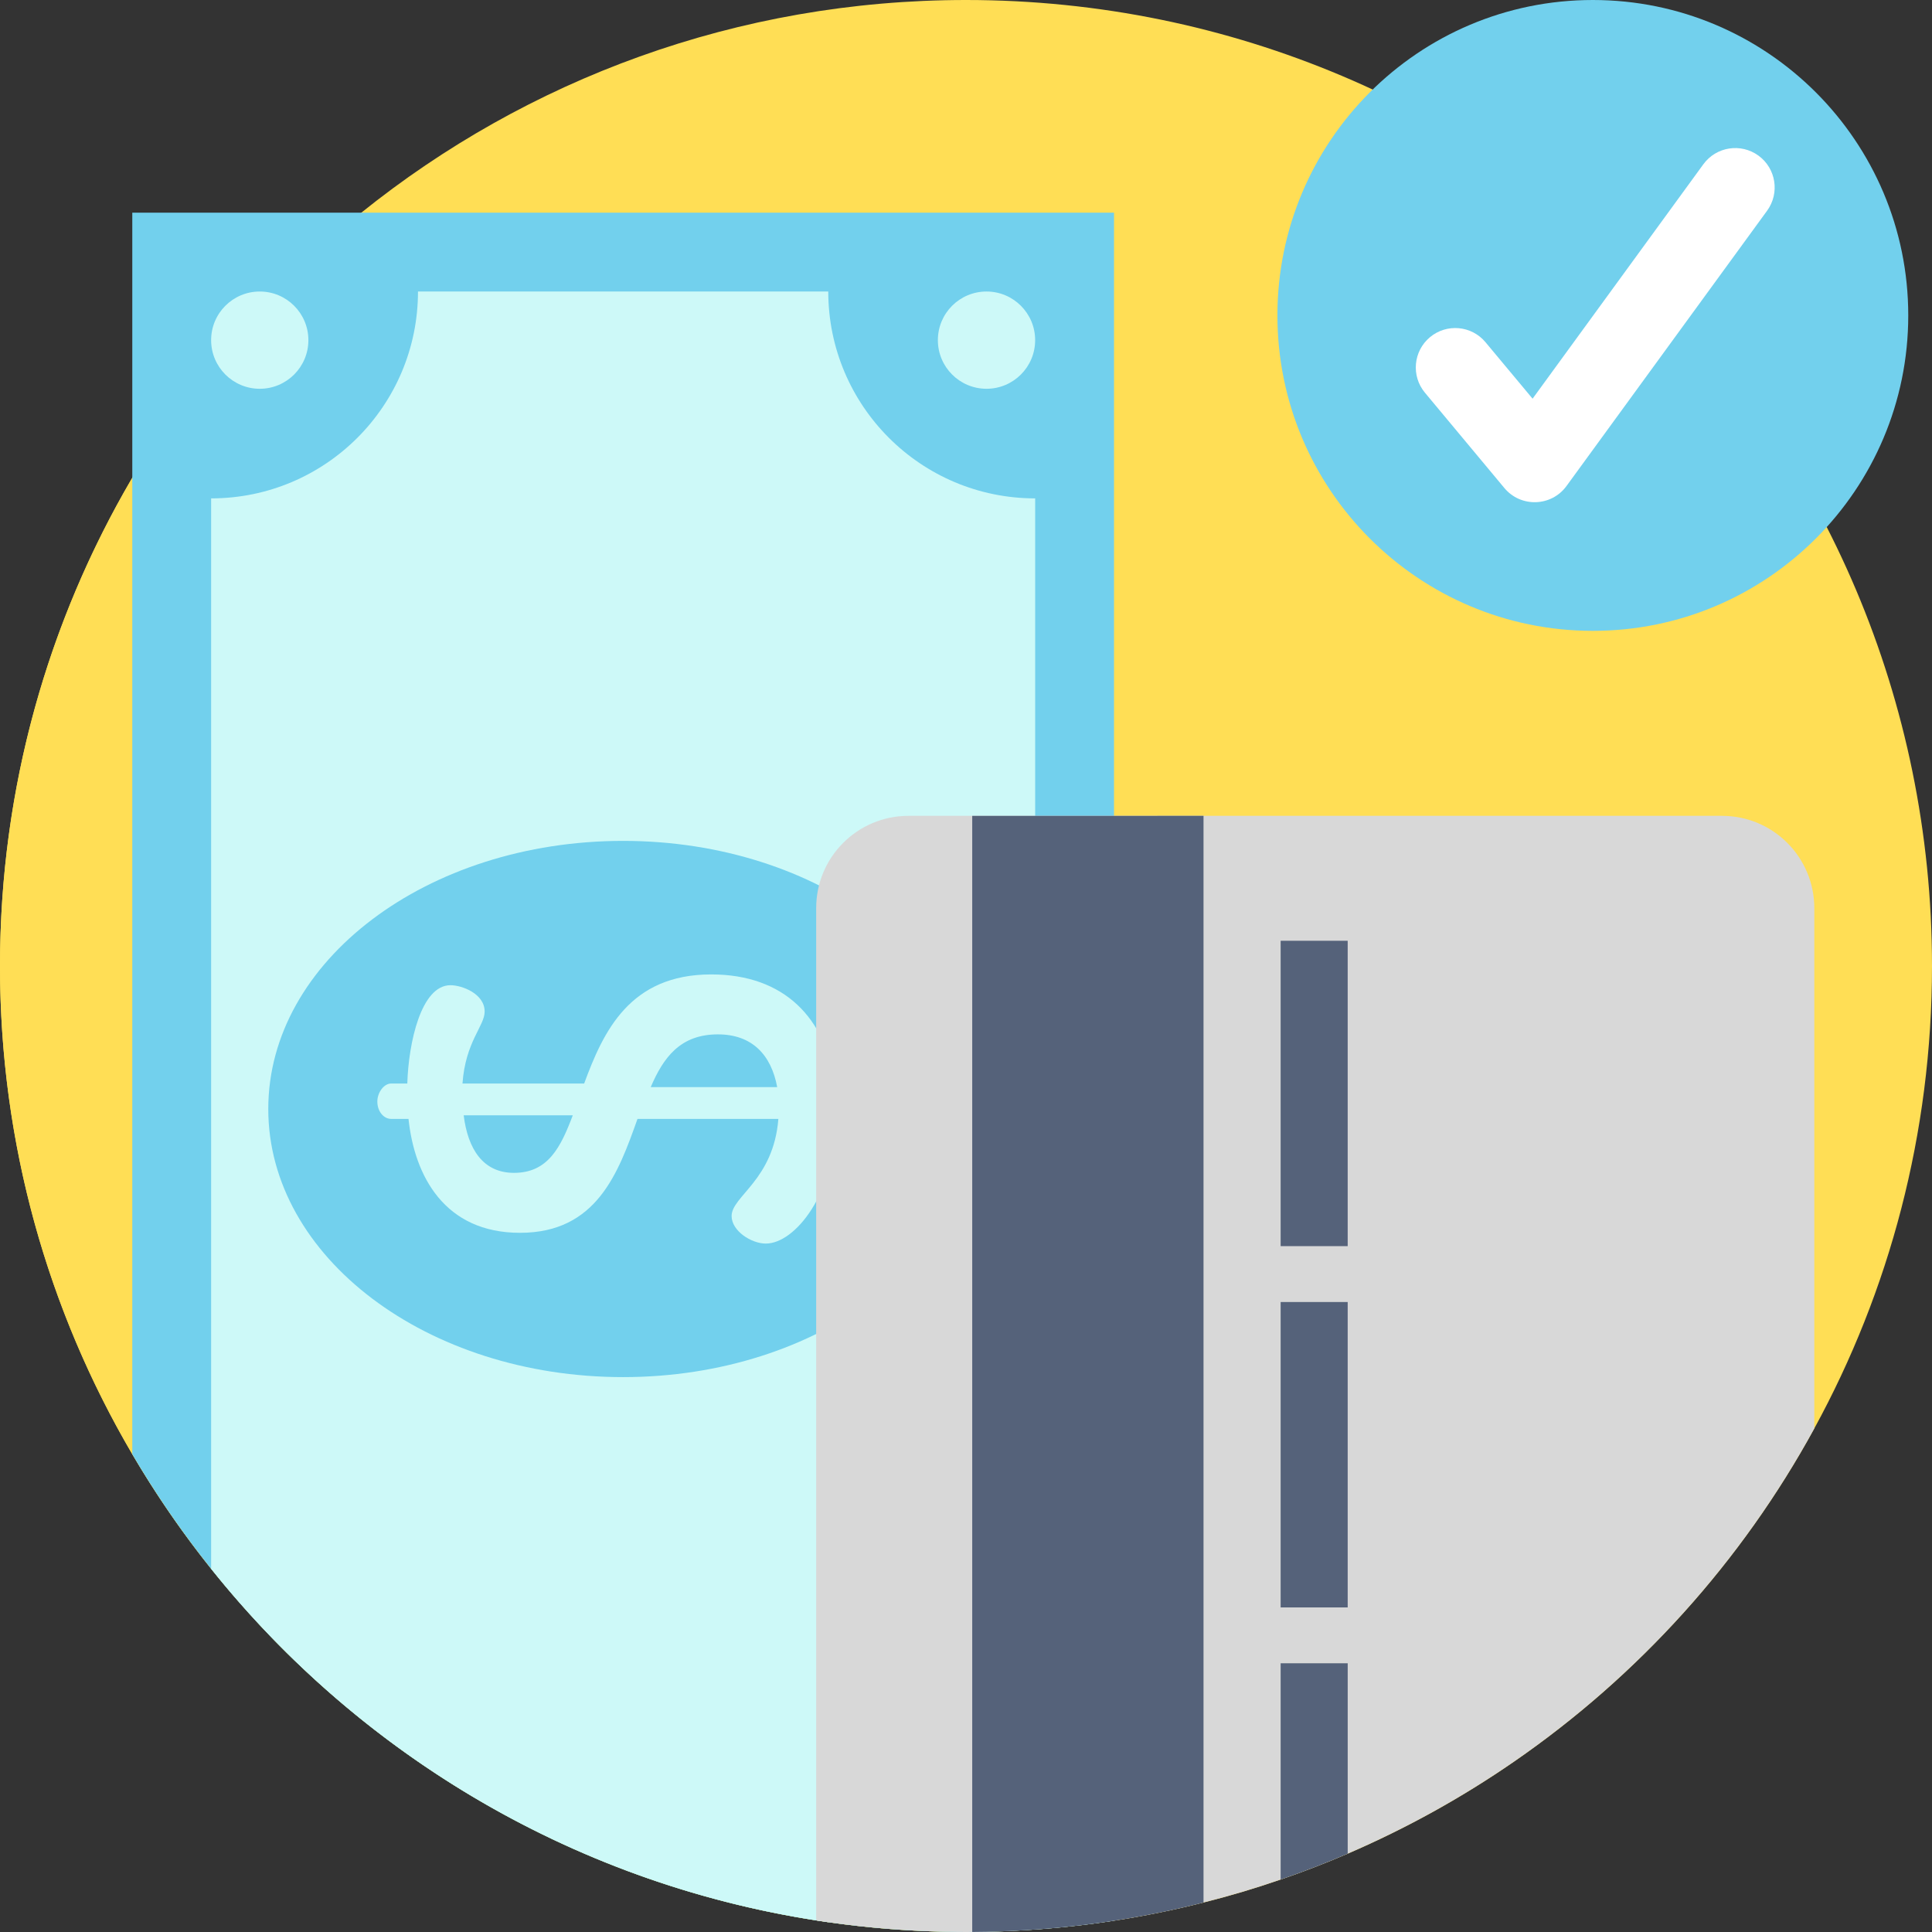
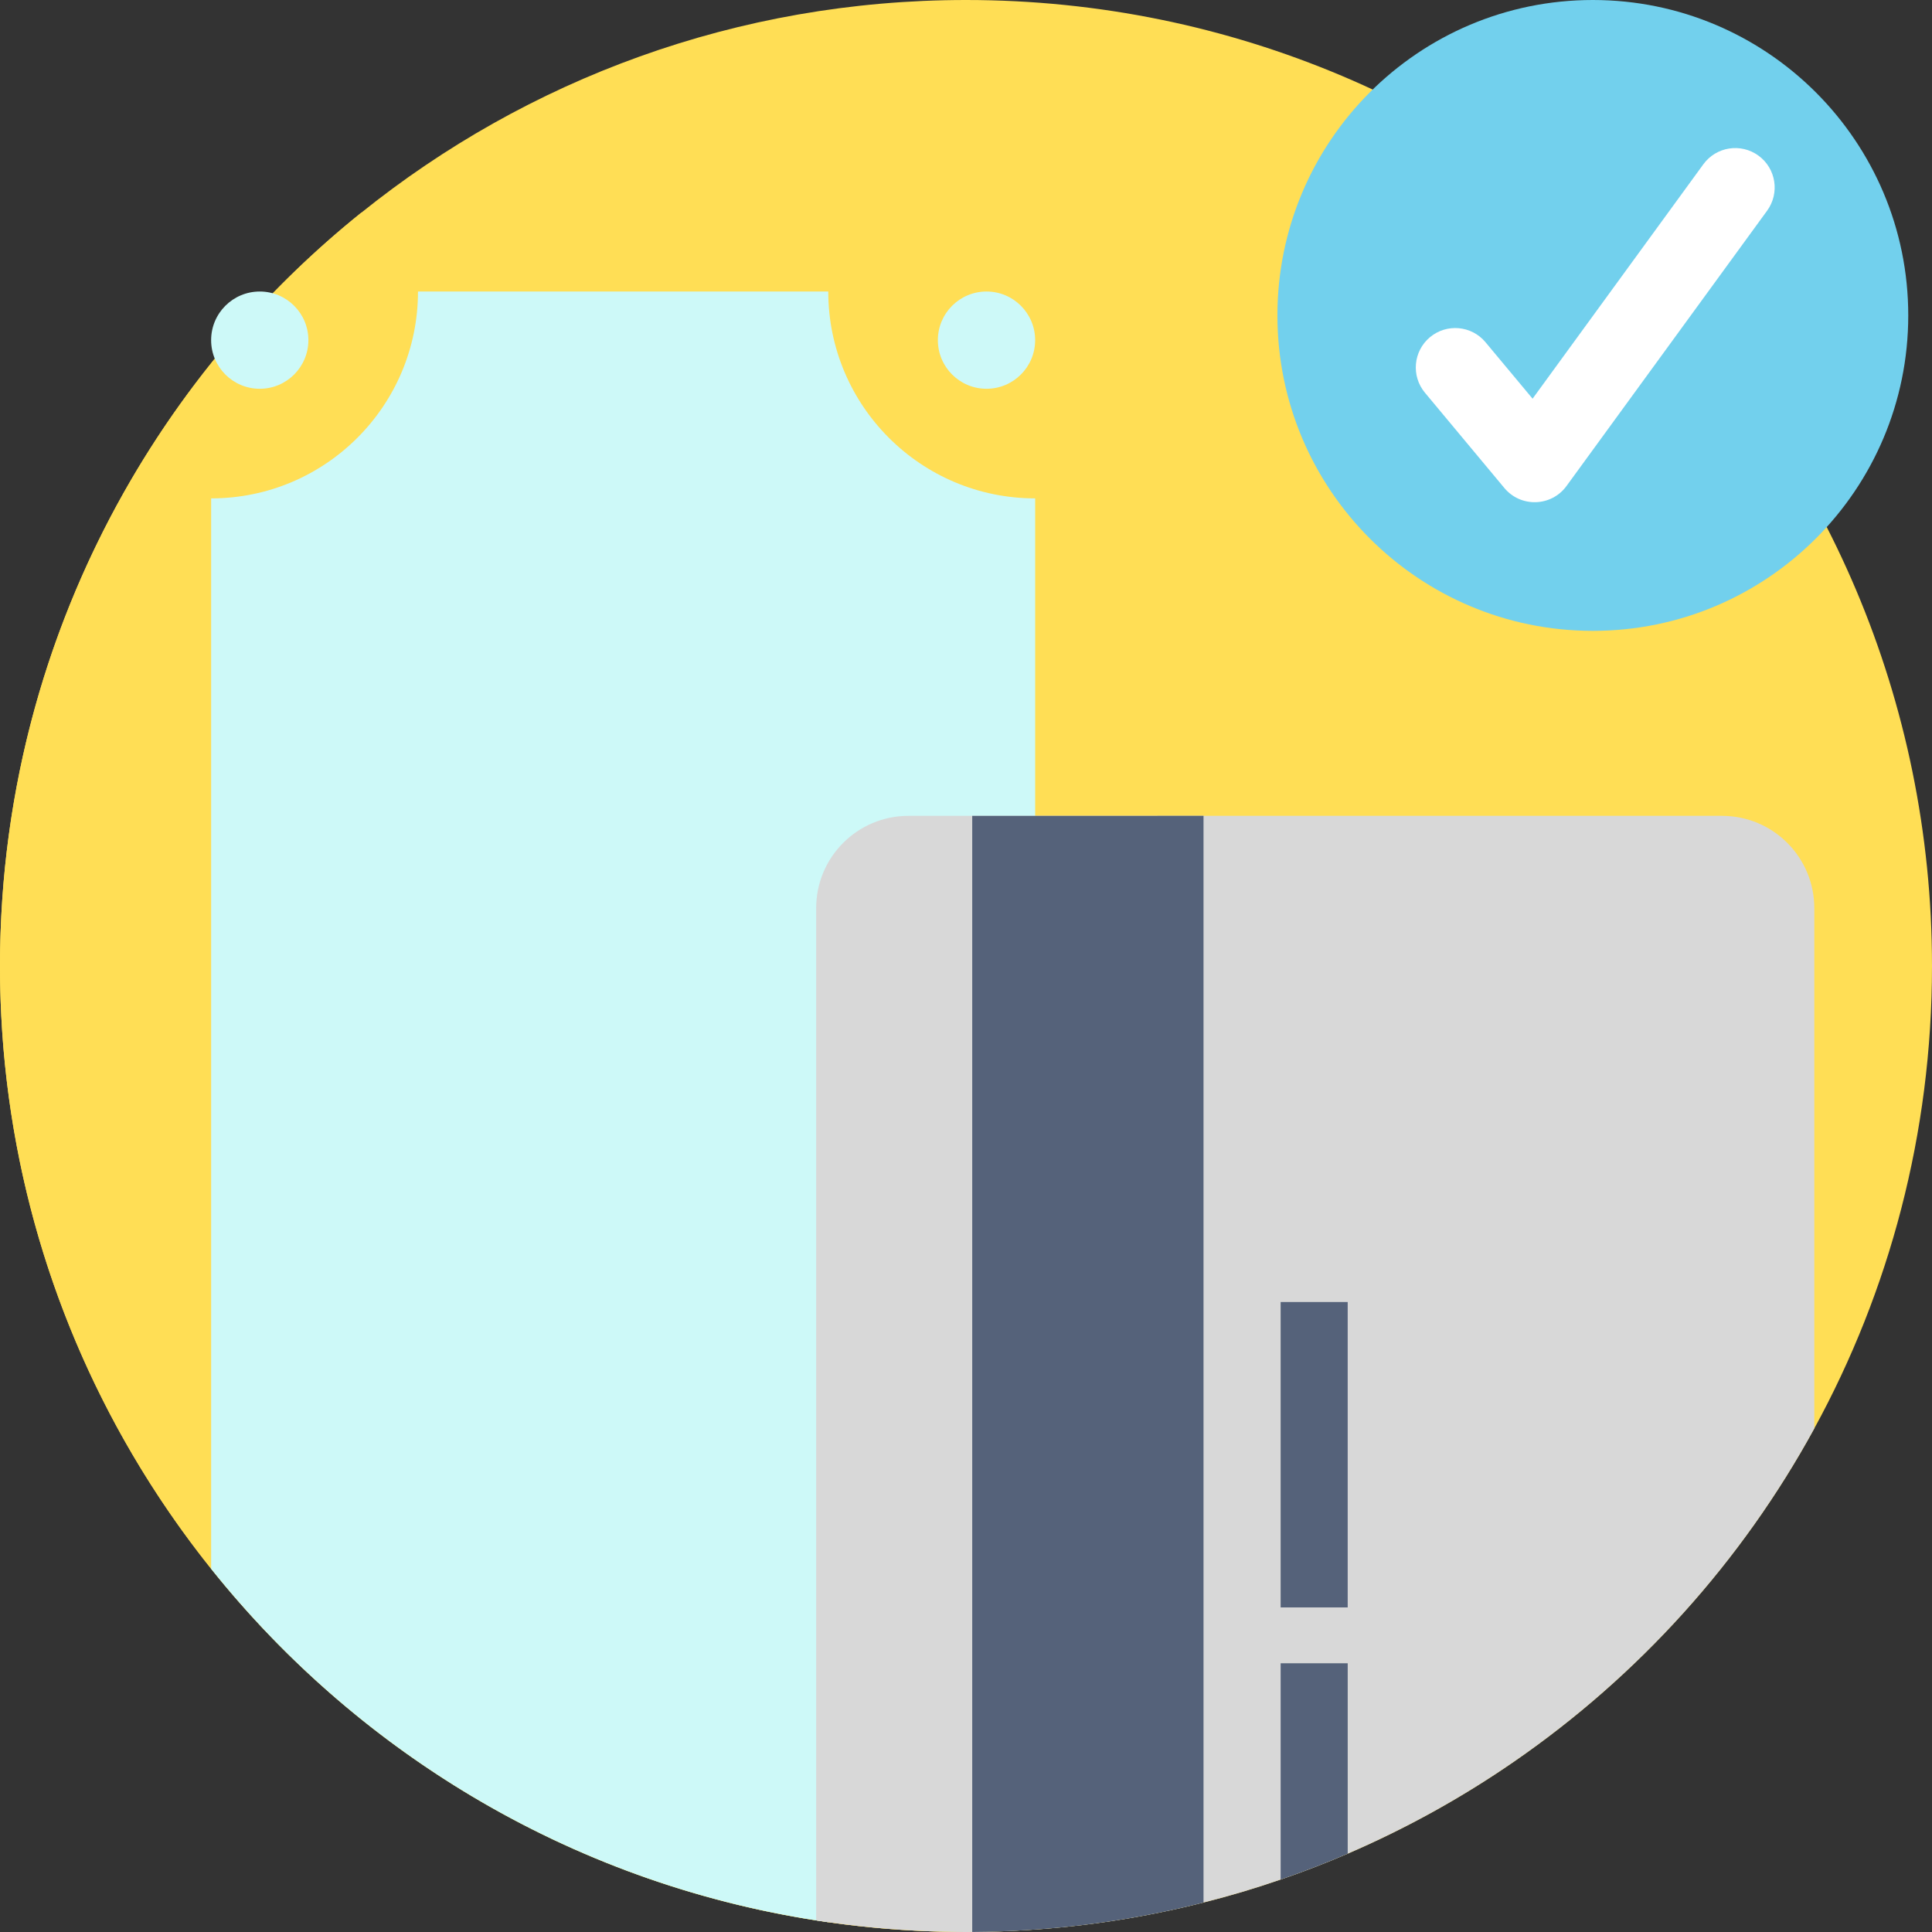
<svg xmlns="http://www.w3.org/2000/svg" version="1.1" id="圖層_1" x="0px" y="0px" width="100px" height="100px" viewBox="0 0 100 100" enable-background="new 0 0 100 100" xml:space="preserve">
  <rect x="0" y="0" width="100" height="100" fill="#333333" stroke="none" />
  <g>
    <path fill="#FFDE55" d="M100,50c0,8.672-2.208,16.829-6.092,23.937c-3.766,6.894-9.105,12.802-15.541,17.243   c-2.689,1.857-5.573,3.457-8.61,4.766c-1.137,0.489-2.294,0.937-3.471,1.34c-1.307,0.451-2.64,0.85-3.992,1.188   c-1.519,0.386-3.063,0.7-4.633,0.942c-1.447,0.223-2.912,0.384-4.396,0.478c-0.974,0.063-1.956,0.098-2.943,0.104   C50.217,100,50.108,100,50,100c-0.167,0-0.336,0-0.504-0.004c-1.938-0.021-3.853-0.149-5.734-0.384   c-0.296-0.036-0.592-0.075-0.886-0.118c-0.21-0.031-0.42-0.062-0.631-0.096c-1.661-0.258-3.296-0.599-4.898-1.017   c-10.578-2.755-19.79-8.889-26.418-17.18c-1.498-1.872-2.863-3.855-4.082-5.933C2.494,67.855,0,59.22,0,50   c0-9.22,2.496-17.855,6.847-25.271c3.092-5.265,7.119-9.915,11.853-13.72C27.268,4.121,38.151,0,50,0C77.614,0,100,22.385,100,50z" />
    <path fill="#72D0ED" d="M98.771,16.327c0,9.016-7.309,16.326-16.326,16.326c-9.017,0-16.326-7.31-16.326-16.326   C66.118,7.31,73.428,0,82.444,0C91.462,0,98.771,7.31,98.771,16.327z" />
    <path fill="#FFFFFF" d="M77.865,25.259l-4.111-4.933c-0.721-0.866-0.604-2.152,0.262-2.874v0c0.866-0.721,2.153-0.604,2.874,0.262   l2.436,2.922l8.839-12.133c0.664-0.912,1.941-1.111,2.853-0.448c0.911,0.664,1.11,1.94,0.447,2.851L81.083,25.154   C80.3,26.229,78.716,26.28,77.865,25.259z" />
    <path fill="#FFDE55" d="M49.496,11.008v88.988C22.115,99.727,0,77.446,0,50c0-15.768,7.298-29.829,18.7-38.992H49.496z" />
-     <path fill="#72D0ED" d="M57.661,11.008v88.408C55.164,99.8,52.606,100,50,100c-0.167,0-0.336,0-0.504-0.004   C31.31,99.816,15.449,89.931,6.847,75.27V11.008H57.661z" />
    <g>
      <path fill="#CDF9F8" d="M53.579,17.606c0,1.39-1.128,2.517-2.517,2.517c-1.391,0-2.518-1.126-2.518-2.517s1.127-2.517,2.518-2.517    C52.451,15.089,53.579,16.216,53.579,17.606z" />
      <path fill="#CDF9F8" d="M15.962,17.606c0,1.39-1.127,2.517-2.517,2.517s-2.517-1.126-2.517-2.517s1.127-2.517,2.517-2.517    S15.962,16.216,15.962,17.606z" />
      <path fill="#CDF9F8" d="M53.58,25.796v63.213c-5.841,0-10.588,4.675-10.705,10.485c-12.886-1.837-24.188-8.586-31.947-18.292    V25.796c5.913,0,10.707-4.794,10.707-10.707h21.236C42.871,21.002,47.666,25.796,53.58,25.796z" />
      <path fill="#CDF9F8" d="M53.579,97.197c0,1.391-1.128,2.518-2.517,2.518c-1.391,0-2.518-1.127-2.518-2.518    c0-1.39,1.127-2.517,2.518-2.517C52.451,94.681,53.579,95.808,53.579,97.197z" />
    </g>
-     <path fill="#72D0ED" d="M50.621,57.402c0-7.665-8.224-13.878-18.368-13.878s-18.367,6.213-18.367,13.878   c0,7.664,8.223,13.877,18.367,13.877S50.621,65.066,50.621,57.402z" />
-     <path fill="#CDF9F8" d="M43.299,57.914c-0.062,3.848-2.141,6.453-3.662,6.453c-0.745,0-1.769-0.651-1.769-1.427   c0-1.024,2.172-1.861,2.42-5.026h-7.291c-0.993,2.792-2.11,5.896-6.082,5.896c-3.909,0-5.461-2.947-5.771-5.896h-0.9   c-0.372,0-0.713-0.372-0.713-0.9c0-0.466,0.341-0.931,0.713-0.931h0.838c0.063-2.109,0.713-5.089,2.234-5.089   c0.59,0,1.769,0.435,1.769,1.365c0,0.745-0.993,1.552-1.147,3.724h6.298c0.994-2.699,2.358-5.647,6.578-5.647   c3.816,0,5.927,2.297,6.392,5.647h1.055c0.372,0,0.713,0.465,0.713,0.931c0,0.528-0.341,0.9-0.713,0.9H43.299z M29.647,57.728H24   c0.217,1.737,0.992,2.979,2.606,2.979C28.375,60.706,29.026,59.372,29.647,57.728z M33.681,56.27h6.547   c-0.311-1.676-1.303-2.731-3.072-2.731C35.201,53.539,34.332,54.749,33.681,56.27z" />
    <path fill="#D8D8D8" d="M93.908,47.006v26.93c-3.766,6.894-9.105,12.802-15.541,17.243c-2.689,1.857-5.573,3.457-8.61,4.766   c-1.137,0.489-2.294,0.937-3.471,1.34c-1.307,0.451-2.64,0.85-3.992,1.188c-1.519,0.386-3.063,0.7-4.633,0.942   c-1.447,0.223-2.912,0.384-4.396,0.478c-0.974,0.063-1.956,0.098-2.943,0.104C50.217,100,50.108,100,50,100   c-0.167,0-0.336,0-0.504-0.004c-1.938-0.021-3.853-0.149-5.734-0.384c-0.296-0.036-0.592-0.075-0.886-0.118   c-0.21-0.031-0.42-0.062-0.631-0.096V47.006c0-2.642,2.139-4.778,4.778-4.778h42.108C91.77,42.229,93.908,44.365,93.908,47.006z" />
    <path fill="#55627A" d="M62.294,42.229v56.245c-1.519,0.386-3.063,0.7-4.633,0.942c-1.447,0.223-2.912,0.384-4.396,0.478   c-0.974,0.063-1.956,0.098-2.943,0.104v-57.77H62.294z" />
-     <path fill="#55627A" d="M66.286,48.694h3.47V64.5h-3.47V48.694z" />
    <path fill="#55627A" d="M69.757,86.09v9.855c-1.137,0.489-2.294,0.937-3.471,1.34V86.09H69.757z" />
    <path fill="#55627A" d="M66.286,67.392h3.47v15.808h-3.47V67.392z" />
  </g>
</svg>